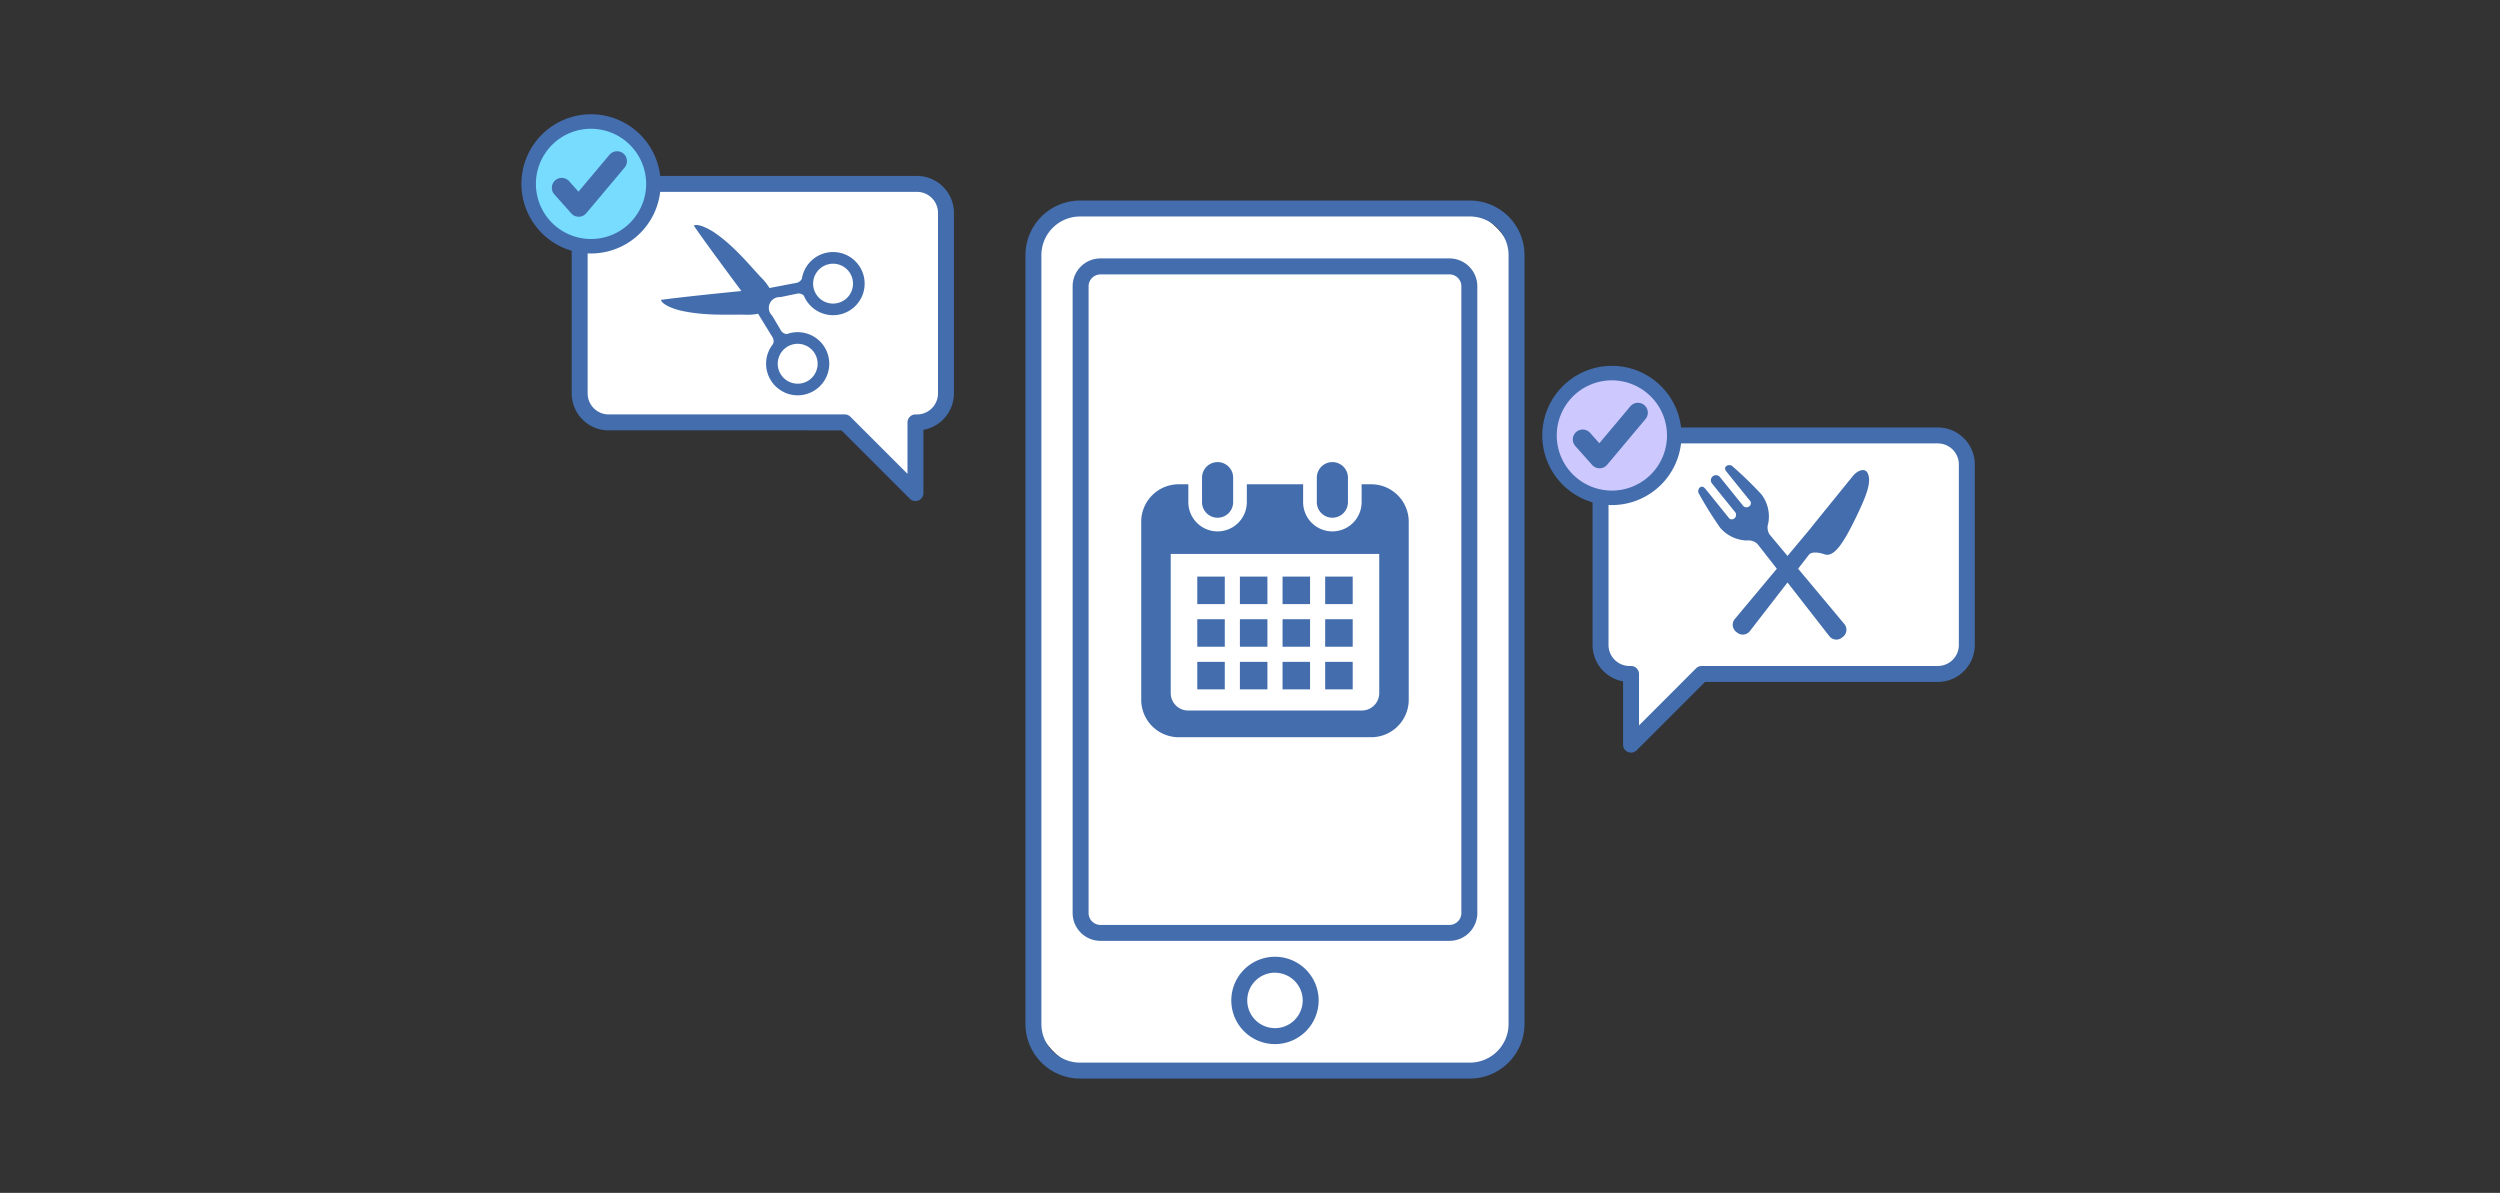
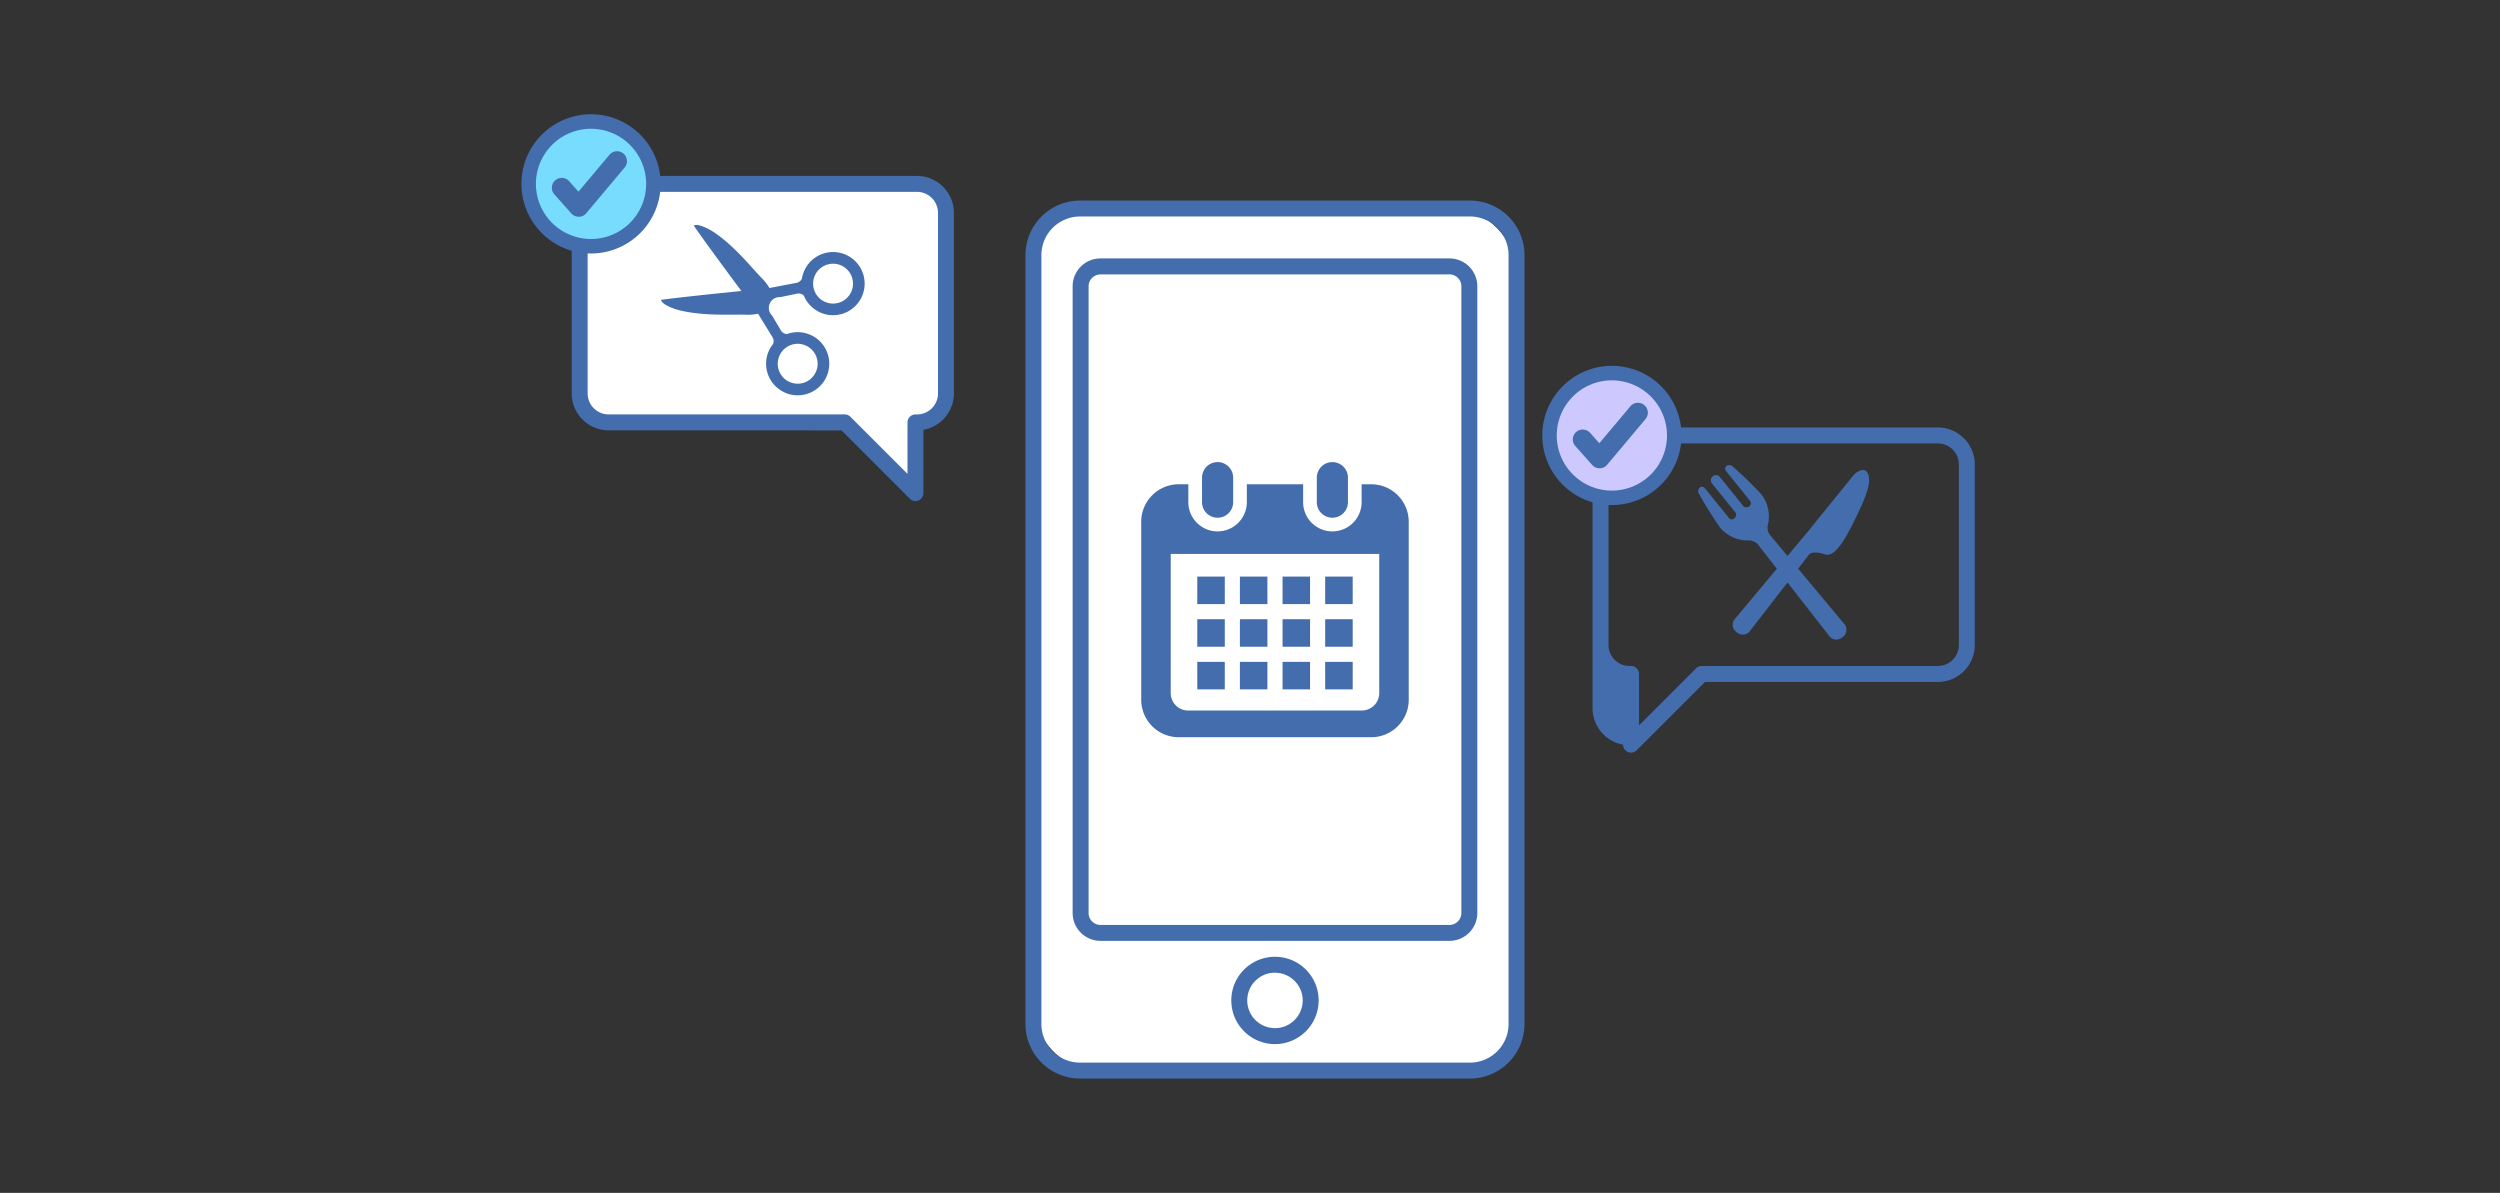
<svg xmlns="http://www.w3.org/2000/svg" width="350" height="167" viewBox="0 0 350 167">
  <rect x="0" y="0" width="350" height="167" fill="#333333" stroke="none" />
  <g id="dev-icon4" transform="translate(-128 -1486)">
    <g id="グループ_378" data-name="グループ 378" transform="translate(110.591 1012.588)">
      <g id="グループ_362" data-name="グループ 362" transform="translate(160.972 501.488)">
        <rect id="長方形_93" data-name="長方形 93" width="67.637" height="120.692" rx="8.774" transform="translate(1.116 1.116)" fill="#fff" />
        <path id="パス_238" data-name="パス 238" d="M247.494,628.57H192.911a7.651,7.651,0,0,1-7.643-7.643V513.289a7.651,7.651,0,0,1,7.643-7.643h54.584a7.651,7.651,0,0,1,7.642,7.643V620.927A7.651,7.651,0,0,1,247.494,628.57ZM192.911,507.878a5.417,5.417,0,0,0-5.411,5.411V620.927a5.417,5.417,0,0,0,5.411,5.411h54.584a5.416,5.416,0,0,0,5.41-5.411V513.289a5.416,5.416,0,0,0-5.41-5.411Z" transform="translate(-185.268 -505.646)" fill="#436dad" />
      </g>
      <g id="グループ_363" data-name="グループ 363" transform="translate(167.581 509.596)">
        <rect id="長方形_94" data-name="長方形 94" width="54.419" height="93.303" rx="3.739" transform="translate(1.116 1.115)" fill="#fff" />
        <path id="パス_239" data-name="パス 239" d="M246.906,612.081H198.05a3.9,3.9,0,0,1-3.9-3.9V520.442a3.9,3.9,0,0,1,3.9-3.9h48.856a3.9,3.9,0,0,1,3.9,3.9v87.741A3.9,3.9,0,0,1,246.906,612.081Zm-48.856-93.3a1.667,1.667,0,0,0-1.666,1.665v87.741a1.667,1.667,0,0,0,1.666,1.665h48.856a1.667,1.667,0,0,0,1.666-1.665V520.442a1.667,1.667,0,0,0-1.666-1.665Z" transform="translate(-194.153 -516.546)" fill="#436dad" />
      </g>
      <g id="グループ_364" data-name="グループ 364" transform="translate(189.792 607.364)">
        <circle id="楕円形_61" data-name="楕円形 61" cx="4.998" cy="4.998" r="4.998" transform="translate(1.115 1.115)" fill="#fff" />
        <path id="パス_240" data-name="パス 240" d="M230.126,660.2a6.114,6.114,0,1,1,6.114-6.115A6.121,6.121,0,0,1,230.126,660.2Zm0-10a3.882,3.882,0,1,0,3.882,3.882A3.886,3.886,0,0,0,230.126,650.209Z" transform="translate(-224.012 -647.977)" fill="#436dad" />
      </g>
      <g id="グループ_365" data-name="グループ 365" transform="translate(97.447 498.042)">
        <path id="パス_241" data-name="パス 241" d="M148.593,502.514H105.426a4.061,4.061,0,0,0-4.056,4.056v25.279a4.061,4.061,0,0,0,4.056,4.056h33.056l9.9,9.9v-9.9h.214a4.061,4.061,0,0,0,4.056-4.056V506.57A4.061,4.061,0,0,0,148.593,502.514Z" transform="translate(-100.254 -501.398)" fill="#fff" />
        <path id="パス_242" data-name="パス 242" d="M147.995,546.532a1.117,1.117,0,0,1-.789-.327l-9.57-9.57H105.041a5.178,5.178,0,0,1-5.171-5.171V506.185a5.178,5.178,0,0,1,5.171-5.171h43.168a5.178,5.178,0,0,1,5.171,5.171v25.279a5.18,5.18,0,0,1-4.27,5.093v8.859a1.115,1.115,0,0,1-1.116,1.116Zm-42.953-43.287a2.943,2.943,0,0,0-2.94,2.94v25.279a2.943,2.943,0,0,0,2.94,2.94H138.1a1.117,1.117,0,0,1,.789.327l7.992,7.991v-7.2a1.116,1.116,0,0,1,1.116-1.116h.214a2.943,2.943,0,0,0,2.94-2.94V506.185a2.943,2.943,0,0,0-2.94-2.94Z" transform="translate(-99.87 -501.014)" fill="#436dad" />
      </g>
      <circle id="楕円形_62" data-name="楕円形 62" cx="7.989" cy="7.989" r="7.989" transform="translate(92.166 491.18)" fill="#78dcff" />
      <g id="グループ_366" data-name="グループ 366" transform="translate(90.409 489.412)">
        <path id="パス_243" data-name="パス 243" d="M100.283,508.66a9.374,9.374,0,1,1,9.374-9.374A9.384,9.384,0,0,1,100.283,508.66Zm0-17.462a8.088,8.088,0,1,0,8.088,8.088A8.1,8.1,0,0,0,100.283,491.2Z" transform="translate(-90.537 -489.54)" fill="#436dad" />
        <path id="パス_244" data-name="パス 244" d="M100.155,508.9a9.746,9.746,0,1,1,9.745-9.745A9.757,9.757,0,0,1,100.155,508.9Zm0-18.748a9,9,0,1,0,9,9A9.013,9.013,0,0,0,100.155,490.156Zm0,17.463a8.46,8.46,0,1,1,8.46-8.461A8.47,8.47,0,0,1,100.155,507.619Zm0-16.177a7.717,7.717,0,1,0,7.716,7.716A7.725,7.725,0,0,0,100.155,491.442Z" transform="translate(-90.409 -489.412)" fill="#436dad" />
      </g>
      <g id="グループ_369" data-name="グループ 369" transform="translate(94.658 494.585)">
        <g id="グループ_368" data-name="グループ 368">
          <g id="グループ_367" data-name="グループ 367">
            <path id="パス_245" data-name="パス 245" d="M100.144,505.047a.641.641,0,0,1-.481-.216l-2.38-2.677a.643.643,0,0,1,.96-.855l1.886,2.122,4.9-5.827a.643.643,0,0,1,.984.827l-5.374,6.4a.646.646,0,0,1-.484.229Z" transform="translate(-96.378 -496.622)" fill="#436dad" />
            <path id="パス_246" data-name="パス 246" d="M99.888,505.535a1.385,1.385,0,0,1-1.037-.466l-2.38-2.676a1.387,1.387,0,0,1,2.073-1.843l1.314,1.479,4.342-5.169a1.389,1.389,0,0,1,1.953-.169,1.387,1.387,0,0,1,.17,1.954l-5.374,6.4a1.386,1.386,0,0,1-1.041.495Zm.076-1.454h0Zm-.155-.175.077.087.075-.089a.486.486,0,0,1-.086.005A.64.64,0,0,1,99.809,503.907Z" transform="translate(-96.122 -496.366)" fill="#436dad" />
          </g>
        </g>
      </g>
      <path id="パス_247" data-name="パス 247" d="M134.4,533.863a4.421,4.421,0,0,0,5.454-2.4c.053-.12.1-.246.145-.375l-.011.034.012-.036a4.417,4.417,0,0,0-2.4-5.454c-.122-.054-.248-.1-.376-.146a4.407,4.407,0,0,0-2.921.033,1.036,1.036,0,0,1-.874-.565l-1.188-2.007a1.51,1.51,0,0,1,1.147-2.6l2.284-.473a1.039,1.039,0,0,1,1.006.266,4.49,4.49,0,0,0,.214.448,4.41,4.41,0,0,0,1.729,1.733c.119.065.24.126.362.179a4.417,4.417,0,0,0,5.647-1.9q.1-.178.18-.362a4.391,4.391,0,0,0,.372-1.6,4.417,4.417,0,0,0-2.273-4.047h0c-.118-.066-.239-.126-.362-.18a4.416,4.416,0,0,0-5.645,1.9h0q-.1.179-.179.362a4.43,4.43,0,0,0-.322,1.1,1.1,1.1,0,0,1-.87.6c-.372.068-2.731.518-3.666.7a7.657,7.657,0,0,0-1.174-1.482c-1.43-1.485-3.635-4.28-6.461-6.234-.887-.613-2.435-1.369-2.964-1.019,1.451,2.113,4.561,6.323,6.668,9.154-3.512.35-8.719.887-11.258,1.238.1.626,1.7,1.261,2.75,1.5,3.347.774,6.9.521,8.958.577a7.693,7.693,0,0,0,1.886-.13c.5.812,1.753,2.857,1.954,3.179a1.1,1.1,0,0,1,.145,1.044,4.389,4.389,0,0,0-.6.981c-.054.122-.1.247-.147.376h0a4.417,4.417,0,0,0,2.4,5.453Q134.2,533.8,134.4,533.863Zm5.011-12.96a2.792,2.792,0,0,1-1.2-3.566c.034-.077.072-.154.115-.231a2.793,2.793,0,0,1,3.565-1.2c.078.034.155.073.23.115a2.794,2.794,0,0,1,1.2,3.566c-.034.077-.072.154-.114.229h0a2.769,2.769,0,0,1-.671.806,2.8,2.8,0,0,1-1.38.6,2.771,2.771,0,0,1-1.515-.208C139.563,520.984,139.486,520.945,139.41,520.9Zm-5.583,10.739a2.811,2.811,0,0,1-.731-1.314,2.768,2.768,0,0,1,.07-1.544,2.529,2.529,0,0,1,.093-.24,2.768,2.768,0,0,1,.587-.852,2.8,2.8,0,0,1,1.314-.731,2.769,2.769,0,0,1,1.544.069c.083.028.162.059.24.093a2.759,2.759,0,0,1,.852.588,2.817,2.817,0,0,1,.731,1.314,2.772,2.772,0,0,1-.071,1.544h0c-.027.08-.058.16-.092.238a2.79,2.79,0,0,1-3.446,1.513c-.082-.027-.162-.058-.24-.092A2.78,2.78,0,0,1,133.827,531.642Z" transform="translate(-6.727 -5.338)" fill="#436dad" />
      <g id="グループ_370" data-name="グループ 370" transform="translate(240.369 533.26)">
-         <path id="パス_248" data-name="パス 248" d="M297.559,549.858h43.168a4.062,4.062,0,0,1,4.056,4.056v25.279a4.062,4.062,0,0,1-4.056,4.056H307.669l-9.9,9.9v-9.9h-.214a4.061,4.061,0,0,1-4.056-4.056V553.914A4.061,4.061,0,0,1,297.559,549.858Z" transform="translate(-292.387 -548.742)" fill="#fff" />
-         <path id="パス_249" data-name="パス 249" d="M297.389,593.876a1.115,1.115,0,0,1-1.116-1.116V583.9a5.181,5.181,0,0,1-4.27-5.093V553.529a5.178,5.178,0,0,1,5.171-5.171h43.168a5.177,5.177,0,0,1,5.171,5.171v25.279a5.177,5.177,0,0,1-5.171,5.171H307.747l-9.569,9.569A1.117,1.117,0,0,1,297.389,593.876Zm-.214-43.287a2.943,2.943,0,0,0-2.94,2.94v25.279a2.943,2.943,0,0,0,2.94,2.94h.214a1.116,1.116,0,0,1,1.116,1.116v7.2l7.992-7.991a1.112,1.112,0,0,1,.789-.327h33.057a2.942,2.942,0,0,0,2.939-2.94V553.529a2.943,2.943,0,0,0-2.939-2.94Z" transform="translate(-292.003 -548.358)" fill="#436dad" />
+         <path id="パス_249" data-name="パス 249" d="M297.389,593.876a1.115,1.115,0,0,1-1.116-1.116a5.181,5.181,0,0,1-4.27-5.093V553.529a5.178,5.178,0,0,1,5.171-5.171h43.168a5.177,5.177,0,0,1,5.171,5.171v25.279a5.177,5.177,0,0,1-5.171,5.171H307.747l-9.569,9.569A1.117,1.117,0,0,1,297.389,593.876Zm-.214-43.287a2.943,2.943,0,0,0-2.94,2.94v25.279a2.943,2.943,0,0,0,2.94,2.94h.214a1.116,1.116,0,0,1,1.116,1.116v7.2l7.992-7.991a1.112,1.112,0,0,1,.789-.327h33.057a2.942,2.942,0,0,0,2.939-2.94V553.529a2.943,2.943,0,0,0-2.939-2.94Z" transform="translate(-292.003 -548.358)" fill="#436dad" />
      </g>
      <g id="グループ_375" data-name="グループ 375" transform="translate(233.331 524.631)">
        <path id="パス_362" data-name="パス 362" d="M7.989,0A7.989,7.989,0,1,1,0,7.989,7.989,7.989,0,0,1,7.989,0Z" transform="translate(1.757 1.767)" fill="#cdc9ff" />
        <g id="グループ_371" data-name="グループ 371">
          <path id="パス_250" data-name="パス 250" d="M292.416,556a9.374,9.374,0,1,1,9.374-9.374A9.385,9.385,0,0,1,292.416,556Zm0-17.462a8.088,8.088,0,1,0,8.089,8.088A8.1,8.1,0,0,0,292.416,538.542Z" transform="translate(-282.67 -536.885)" fill="#436dad" />
          <path id="パス_251" data-name="パス 251" d="M292.287,556.249a9.746,9.746,0,1,1,9.746-9.746A9.757,9.757,0,0,1,292.287,556.249Zm0-18.748a9,9,0,1,0,9,9A9.012,9.012,0,0,0,292.287,537.5Zm0,17.462a8.46,8.46,0,1,1,8.461-8.46A8.469,8.469,0,0,1,292.287,554.963Zm0-16.177A7.717,7.717,0,1,0,300,546.5,7.725,7.725,0,0,0,292.287,538.786Z" transform="translate(-282.542 -536.757)" fill="#436dad" />
        </g>
        <g id="グループ_374" data-name="グループ 374" transform="translate(4.249 5.173)">
          <g id="グループ_373" data-name="グループ 373">
            <g id="グループ_372" data-name="グループ 372">
              <path id="パス_252" data-name="パス 252" d="M292.277,552.391a.641.641,0,0,1-.481-.216l-2.38-2.677a.643.643,0,1,1,.96-.854l1.886,2.121,4.9-5.827a.643.643,0,1,1,.984.826l-5.374,6.4a.641.641,0,0,1-.483.229Z" transform="translate(-288.51 -543.967)" fill="#436dad" />
              <path id="パス_253" data-name="パス 253" d="M292.021,552.879a1.389,1.389,0,0,1-1.037-.466l-2.38-2.677a1.387,1.387,0,0,1,2.073-1.842l1.314,1.478,4.342-5.168a1.377,1.377,0,0,1,.942-.489,1.413,1.413,0,0,1,1.011.32,1.386,1.386,0,0,1,.17,1.953l-5.374,6.4a1.389,1.389,0,0,1-1.044.494Zm.075-1.454h0Zm-.155-.174.077.087.075-.089a.562.562,0,0,1-.087.005A.652.652,0,0,1,291.941,551.252Z" transform="translate(-288.254 -543.711)" fill="#436dad" />
            </g>
          </g>
        </g>
      </g>
      <g id="グループ_376" data-name="グループ 376" transform="translate(255.162 538.521)">
        <path id="パス_254" data-name="パス 254" d="M329.579,567.925c1.332.474,2.686-1.651,4.344-5.064,1.555-3.2,2.177-4.927,1.766-6.116s-1.654-.393-2.115.178-5.456,6.72-6.079,7.512l-3.106,3.719-2.525-3.022a1.851,1.851,0,0,1-.166-1.571,5.119,5.119,0,0,0-.96-4.028,53.679,53.679,0,0,0-3.958-3.847.708.708,0,0,0-.948-.12c-.315.253-.177.553.071.86l3.174,3.931a.543.543,0,0,1-.037.846.628.628,0,0,1-.841-.039l-3.273-4.055a.713.713,0,0,0-1.109.9l3.273,4.055a.626.626,0,0,1-.14.829.542.542,0,0,1-.835-.142l-3.173-3.931c-.247-.307-.512-.5-.826-.251a.708.708,0,0,0-.082.952,53.58,53.58,0,0,0,2.924,4.681,5.122,5.122,0,0,0,3.734,1.788,1.849,1.849,0,0,1,1.5.492l2.7,3.464-5.884,7.042a1.248,1.248,0,0,0,.174,1.771l.159.129a1.249,1.249,0,0,0,1.767-.2l5.279-6.82,5.861,7.518a1.248,1.248,0,0,0,1.767.2l.159-.128a1.247,1.247,0,0,0,.173-1.771l-6.472-7.747,1.518-1.962C327.772,567.509,328.839,567.662,329.579,567.925Z" transform="translate(-311.89 -555.43)" fill="#436dad" />
      </g>
      <g id="グループ_377" data-name="グループ 377" transform="translate(177.181 538.106)">
        <path id="パス_255" data-name="パス 255" d="M220.68,562.66a2.18,2.18,0,0,0,2.179-2.18v-3.429a2.179,2.179,0,0,0-4.358,0v3.429A2.179,2.179,0,0,0,220.68,562.66Z" transform="translate(-209.989 -554.872)" fill="#436dad" />
        <path id="パス_256" data-name="パス 256" d="M242.283,562.66a2.18,2.18,0,0,0,2.179-2.18v-3.429a2.179,2.179,0,0,0-4.358,0v3.429A2.18,2.18,0,0,0,242.283,562.66Z" transform="translate(-215.522 -554.872)" fill="#436dad" />
        <path id="パス_257" data-name="パス 257" d="M239.261,559.047h-1.348v2.5a4.094,4.094,0,0,1-8.189,0v-2.5h-7.882v2.5a4.094,4.094,0,0,1-8.189,0v-2.5h-1.348a5.247,5.247,0,0,0-5.248,5.248v24.914a5.248,5.248,0,0,0,5.248,5.248h26.955a5.248,5.248,0,0,0,5.248-5.248V564.295A5.248,5.248,0,0,0,239.261,559.047Zm1.118,29.24a2.435,2.435,0,0,1-2.432,2.432H213.62a2.435,2.435,0,0,1-2.432-2.432V568.8h29.191v19.492Z" transform="translate(-207.058 -555.941)" fill="#436dad" />
        <rect id="長方形_95" data-name="長方形 95" width="3.851" height="3.851" transform="translate(13.815 27.966)" fill="#436dad" />
        <rect id="長方形_96" data-name="長方形 96" width="3.851" height="3.851" transform="translate(13.815 21.997)" fill="#436dad" />
        <rect id="長方形_97" data-name="長方形 97" width="3.851" height="3.851" transform="translate(7.847 27.966)" fill="#436dad" />
        <rect id="長方形_98" data-name="長方形 98" width="3.851" height="3.851" transform="translate(7.847 21.997)" fill="#436dad" />
        <rect id="長方形_99" data-name="長方形 99" width="3.851" height="3.851" transform="translate(25.753 16.028)" fill="#436dad" />
        <rect id="長方形_100" data-name="長方形 100" width="3.851" height="3.851" transform="translate(19.785 16.028)" fill="#436dad" />
        <rect id="長方形_101" data-name="長方形 101" width="3.851" height="3.851" transform="translate(19.785 21.997)" fill="#436dad" />
        <rect id="長方形_102" data-name="長方形 102" width="3.851" height="3.851" transform="translate(25.753 27.966)" fill="#436dad" />
        <rect id="長方形_103" data-name="長方形 103" width="3.851" height="3.851" transform="translate(25.753 21.997)" fill="#436dad" />
        <rect id="長方形_104" data-name="長方形 104" width="3.851" height="3.851" transform="translate(19.785 27.966)" fill="#436dad" />
        <rect id="長方形_105" data-name="長方形 105" width="3.851" height="3.851" transform="translate(13.815 16.028)" fill="#436dad" />
        <rect id="長方形_106" data-name="長方形 106" width="3.851" height="3.851" transform="translate(7.847 16.028)" fill="#436dad" />
      </g>
    </g>
    <rect id="長方形_136" data-name="長方形 136" width="350" height="167" transform="translate(128 1486)" fill="none" />
  </g>
</svg>